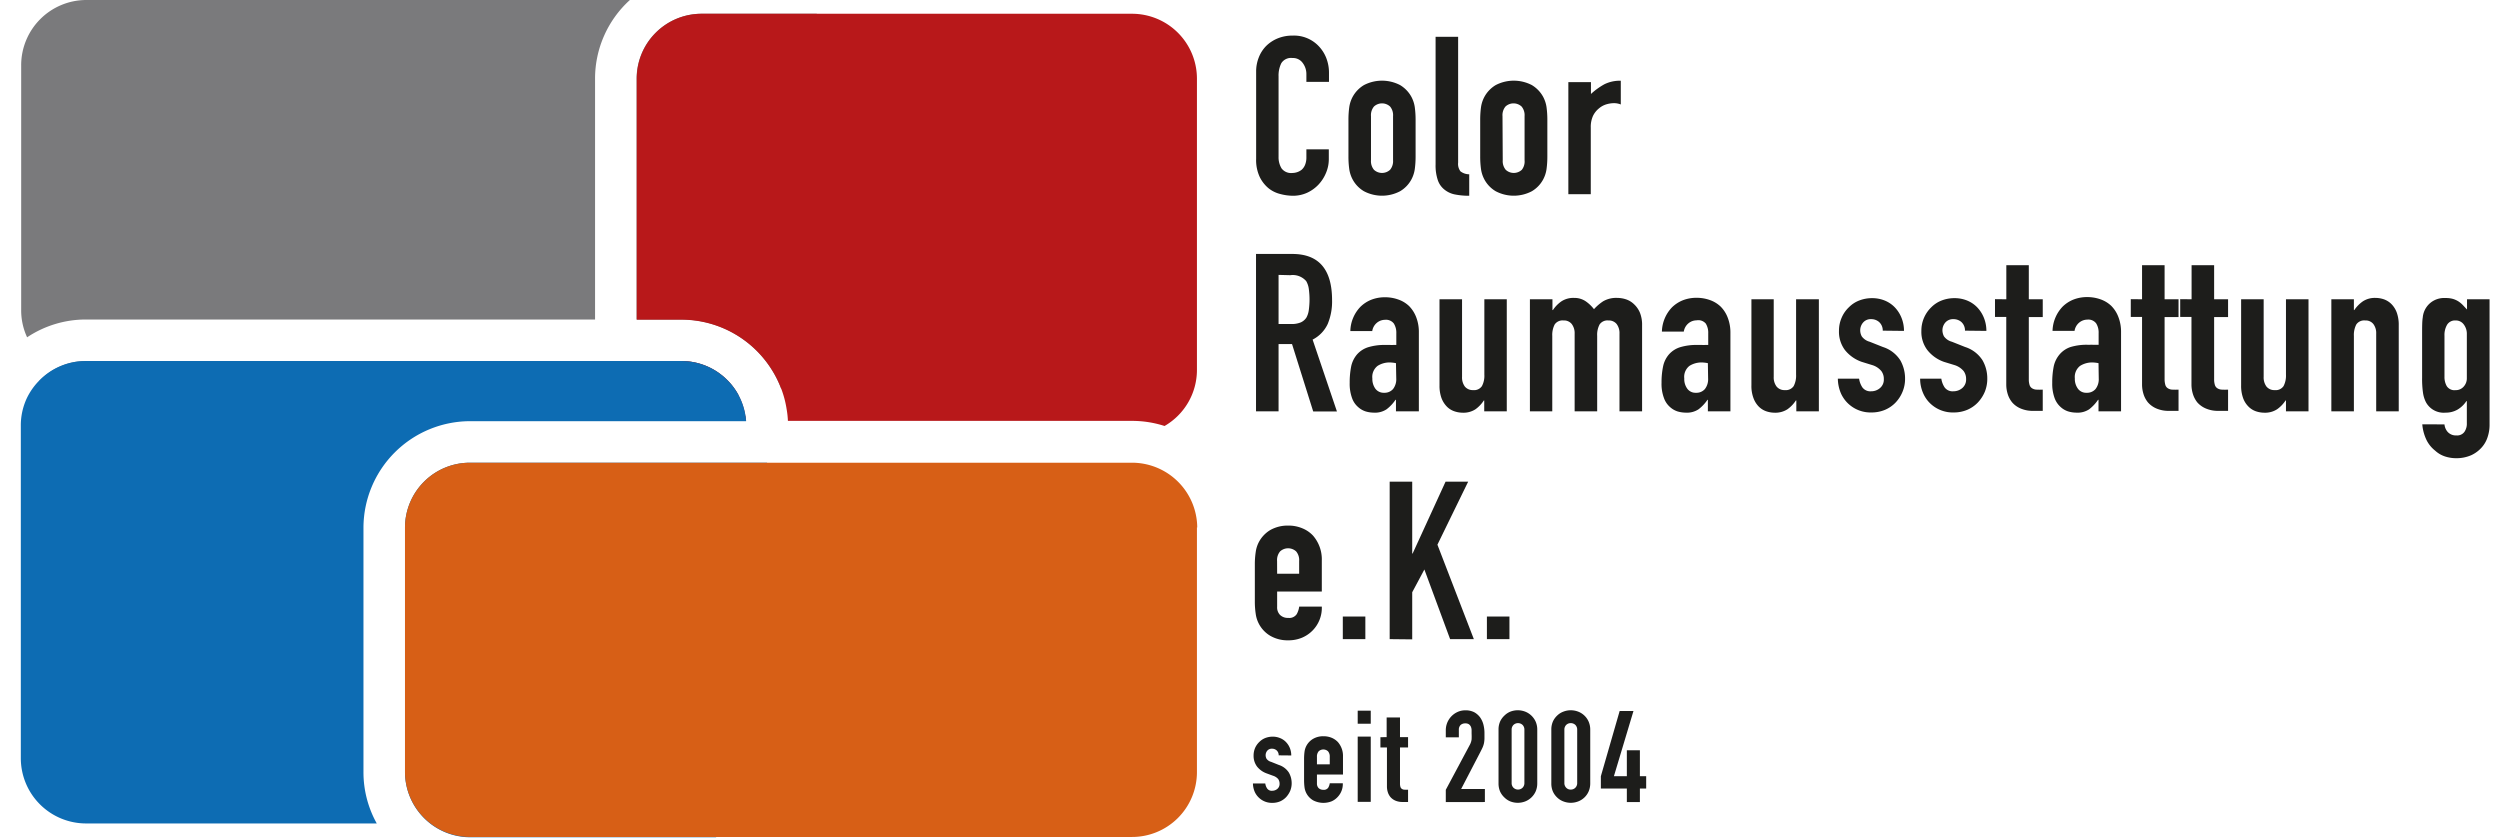
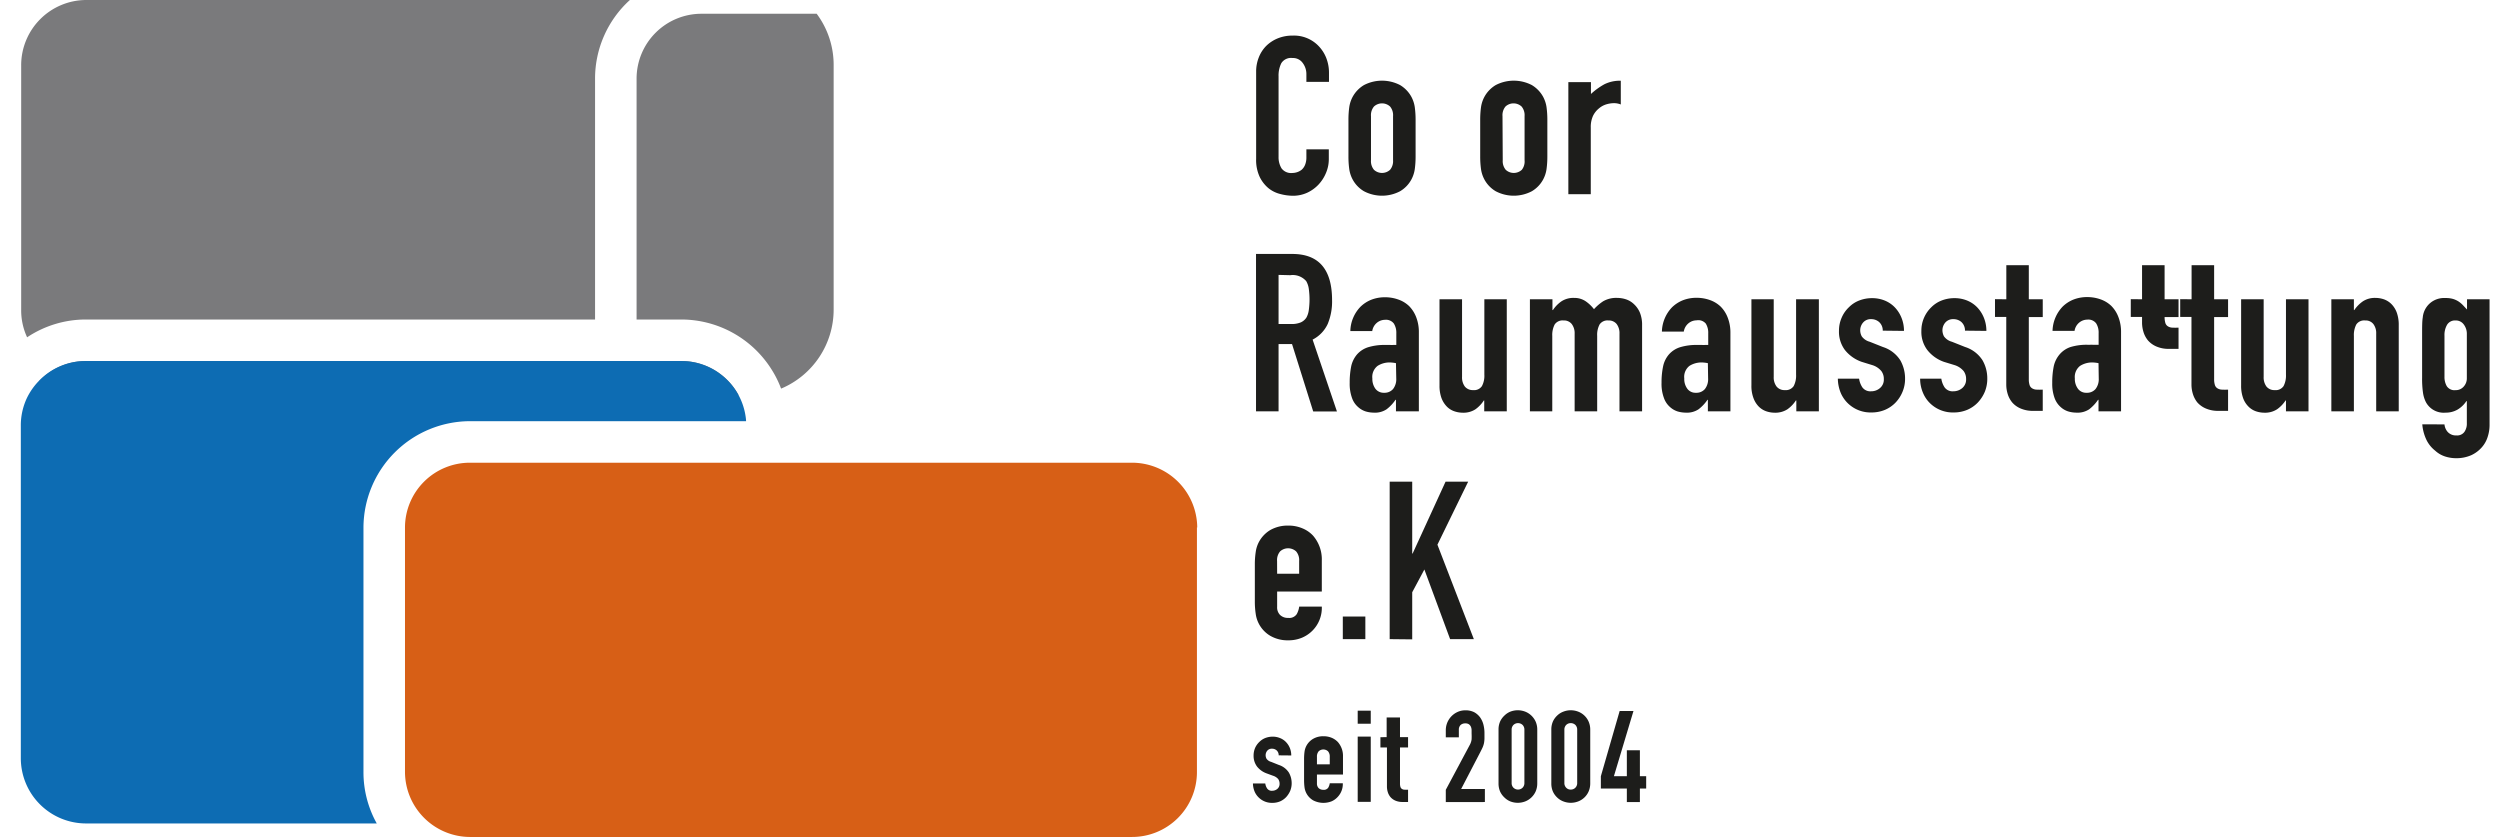
<svg xmlns="http://www.w3.org/2000/svg" id="Layer_1" data-name="Layer 1" viewBox="0 0 421.43 141.39">
  <defs>
    <style>.cls-1{fill:#7a7a7c;}.cls-2{fill:#b8181a;}.cls-3{fill:#0d6cb3;}.cls-4{fill:#d75f16;}.cls-5{fill:#1d1d1b;}</style>
  </defs>
  <title>logo9</title>
  <path class="cls-1" d="M100.31,13.26v40.6H14.48a17.83,17.83,0,0,0-9.91,3,10.81,10.81,0,0,1-1-4.65V11A11,11,0,0,1,14.48,0h91.7A17.9,17.9,0,0,0,100.31,13.26Z" />
  <path class="cls-1" d="M124.52,66.64h-110a14.26,14.26,0,0,1-7.92-2.38,10.87,10.87,0,0,1,7.92-3.4H114.86a10.9,10.9,0,0,1,6.69,2.28A11,11,0,0,1,124.52,66.64Z" />
  <path class="cls-1" d="M140.53,11V52.2a14.45,14.45,0,0,1-8.86,13.31,17.29,17.29,0,0,0-1.55-3.14,18,18,0,0,0-15.26-8.51h-7.55V13.26A10.94,10.94,0,0,1,118.25,2.32h19.42A14.42,14.42,0,0,1,140.53,11Z" />
-   <path class="cls-2" d="M125.68,70.14a7.17,7.17,0,0,1,.09.81H106.65c-.19-.26-.38-.53-.55-.81a14.18,14.18,0,0,1-1.64-3.5,14.51,14.51,0,0,1-.63-3.5c0-.26,0-.52,0-.79V60.86h11a10.9,10.9,0,0,1,6.69,2.28,10.86,10.86,0,0,1,4.13,7Z" />
-   <path class="cls-2" d="M201.77,13.26V62.35a10.91,10.91,0,0,1-5.46,9.46,17.77,17.77,0,0,0-5.49-.86h-58a15,15,0,0,0-.22-2,16.94,16.94,0,0,0-.9-3.41,17.29,17.29,0,0,0-1.55-3.14,18,18,0,0,0-15.26-8.51h-7.55V13.26A10.94,10.94,0,0,1,118.25,2.32h72.57A10.94,10.94,0,0,1,201.77,13.26Z" />
  <path class="cls-3" d="M125.77,71H79.21A18,18,0,0,0,61.27,88.89v41.26a17.75,17.75,0,0,0,2.24,8.66h-49a11,11,0,0,1-11-11v-56a10.82,10.82,0,0,1,1-4.66,10.94,10.94,0,0,1,2-2.89,10.87,10.87,0,0,1,7.92-3.4H114.86a10.9,10.9,0,0,1,6.69,2.28,10.86,10.86,0,0,1,4.13,7A7.17,7.17,0,0,1,125.77,71Z" />
-   <path class="cls-3" d="M129.31,78v49.91a14.45,14.45,0,0,1-8.65,13.23H79.21a11,11,0,0,1-10.94-10.94V88.89A10.94,10.94,0,0,1,79.21,78Z" />
  <path class="cls-4" d="M201.77,88.89v41.26a10.94,10.94,0,0,1-11,10.94H79.21a11,11,0,0,1-10.94-10.94V88.89A10.94,10.94,0,0,1,79.21,78H190.82a11,11,0,0,1,11,10.94Z" />
  <path class="cls-5" d="M224,25.17v1.64a5.91,5.91,0,0,1-.47,2.33,6.54,6.54,0,0,1-1.29,2,6.21,6.21,0,0,1-1.91,1.36A5.76,5.76,0,0,1,218,33a8.5,8.5,0,0,1-2.2-.3,5.09,5.09,0,0,1-2-1,5.71,5.71,0,0,1-1.47-1.92,6.71,6.71,0,0,1-.58-3V12.09a6.39,6.39,0,0,1,.45-2.42,5.66,5.66,0,0,1,1.26-1.94,6,6,0,0,1,2-1.29A6.56,6.56,0,0,1,217.91,6a5.74,5.74,0,0,1,4.36,1.75,6.18,6.18,0,0,1,1.29,2,6.84,6.84,0,0,1,.47,2.55v1.5h-3.81V12.54a3.09,3.09,0,0,0-.63-1.94,2,2,0,0,0-1.71-.82,1.93,1.93,0,0,0-1.89.88,4.67,4.67,0,0,0-.46,2.21V26.44a3.59,3.59,0,0,0,.5,1.94,2,2,0,0,0,1.81.78,2.62,2.62,0,0,0,.8-.13,2.4,2.4,0,0,0,.8-.43,2.2,2.2,0,0,0,.56-.82,3.3,3.3,0,0,0,.22-1.3V25.17Z" />
  <path class="cls-5" d="M227.31,20.18a15.54,15.54,0,0,1,.14-2.13,5.29,5.29,0,0,1,.56-1.71,5.21,5.21,0,0,1,1.92-2,6.61,6.61,0,0,1,6.08,0,5.21,5.21,0,0,1,1.92,2,5.29,5.29,0,0,1,.56,1.71,15.54,15.54,0,0,1,.14,2.13V26.4a15.54,15.54,0,0,1-.14,2.13,5.29,5.29,0,0,1-.56,1.71,5.11,5.11,0,0,1-1.92,2,6.54,6.54,0,0,1-6.08,0,5.11,5.11,0,0,1-1.92-2,5.29,5.29,0,0,1-.56-1.71,15.54,15.54,0,0,1-.14-2.13Zm3.8,6.82a2.28,2.28,0,0,0,.5,1.62,2,2,0,0,0,2.72,0,2.28,2.28,0,0,0,.5-1.62V19.58a2.28,2.28,0,0,0-.5-1.62,2,2,0,0,0-2.72,0,2.28,2.28,0,0,0-.5,1.62Z" />
-   <path class="cls-5" d="M242,6.2h3.8V27.41a2.09,2.09,0,0,0,.39,1.47,2.44,2.44,0,0,0,1.48.5V33a11.93,11.93,0,0,1-2.35-.21,4,4,0,0,1-1.79-.8,3.43,3.43,0,0,1-1.14-1.58,7.72,7.72,0,0,1-.39-2.7Z" />
  <path class="cls-5" d="M249.52,20.18a15.54,15.54,0,0,1,.14-2.13,5.29,5.29,0,0,1,.56-1.71,5.21,5.21,0,0,1,1.92-2,6.61,6.61,0,0,1,6.08,0,5.21,5.21,0,0,1,1.92,2,5.29,5.29,0,0,1,.56,1.71,15.54,15.54,0,0,1,.14,2.13V26.4a15.54,15.54,0,0,1-.14,2.13,5.29,5.29,0,0,1-.56,1.71,5.11,5.11,0,0,1-1.92,2,6.54,6.54,0,0,1-6.08,0,5.11,5.11,0,0,1-1.92-2,5.29,5.29,0,0,1-.56-1.71,15.54,15.54,0,0,1-.14-2.13Zm3.8,6.82a2.28,2.28,0,0,0,.5,1.62,2,2,0,0,0,2.72,0A2.28,2.28,0,0,0,257,27V19.58a2.28,2.28,0,0,0-.5-1.62,2,2,0,0,0-2.72,0,2.28,2.28,0,0,0-.5,1.62Z" />
  <path class="cls-5" d="M264.38,32.74V13.84h3.81v2a11.72,11.72,0,0,1,2.27-1.64,5.9,5.9,0,0,1,2.76-.59v4a3.1,3.1,0,0,0-1.16-.22,4.71,4.71,0,0,0-1.28.2,3.42,3.42,0,0,0-1.25.69,3.67,3.67,0,0,0-1,1.27,4.48,4.48,0,0,0-.37,1.94V32.74Z" />
  <path class="cls-5" d="M211.73,69.34V42.81h6.11q6.71,0,6.71,7.79a9.86,9.86,0,0,1-.73,4,5.62,5.62,0,0,1-2.55,2.65l4.1,12.11h-4L217.8,58h-2.27V69.34Zm3.8-23v8.28h2.16a3.93,3.93,0,0,0,1.6-.28,2.21,2.21,0,0,0,.93-.8,3.56,3.56,0,0,0,.41-1.29,13.11,13.11,0,0,0,0-3.54,3.49,3.49,0,0,0-.44-1.32,3,3,0,0,0-2.69-1Z" />
  <path class="cls-5" d="M235.32,69.34V67.4h-.08a6.7,6.7,0,0,1-1.51,1.6,3.51,3.51,0,0,1-2.14.56,5,5,0,0,1-1.36-.2,3.46,3.46,0,0,1-1.32-.77,3.52,3.52,0,0,1-1-1.51,7,7,0,0,1-.39-2.55,13.79,13.79,0,0,1,.26-2.81,4.58,4.58,0,0,1,1-2,4.18,4.18,0,0,1,1.83-1.18,9.34,9.34,0,0,1,2.94-.39h.41a2.48,2.48,0,0,1,.41,0,2.78,2.78,0,0,0,.45,0l.56,0v-2a2.9,2.9,0,0,0-.41-1.6,1.65,1.65,0,0,0-1.49-.64,2.16,2.16,0,0,0-1.36.49,2.26,2.26,0,0,0-.8,1.41h-3.69a6.08,6.08,0,0,1,1.71-4.1,5.56,5.56,0,0,1,1.79-1.17,6.23,6.23,0,0,1,2.35-.43,6.53,6.53,0,0,1,2.23.38,5,5,0,0,1,1.83,1.11,5.46,5.46,0,0,1,1.19,1.87,6.9,6.9,0,0,1,.45,2.6V69.34Zm0-8.12a5.9,5.9,0,0,0-1-.12,3.75,3.75,0,0,0-2.1.58,2.34,2.34,0,0,0-.88,2.11,2.82,2.82,0,0,0,.52,1.75,1.75,1.75,0,0,0,1.46.67,1.89,1.89,0,0,0,1.51-.63,2.69,2.69,0,0,0,.54-1.79Z" />
  <path class="cls-5" d="M254,50.45V69.34h-3.8V67.51h-.07A5.49,5.49,0,0,1,248.71,69a3.7,3.7,0,0,1-2.14.57,4.35,4.35,0,0,1-1.41-.24,3.22,3.22,0,0,1-1.27-.8,4.12,4.12,0,0,1-.9-1.44,6.05,6.05,0,0,1-.33-2.14V50.45h3.8V63.53a2.56,2.56,0,0,0,.48,1.64,1.71,1.71,0,0,0,1.38.59,1.59,1.59,0,0,0,1.49-.67,3.69,3.69,0,0,0,.41-1.94V50.45Z" />
  <path class="cls-5" d="M257.9,69.34V50.45h3.8v1.82h.08a5.41,5.41,0,0,1,1.43-1.47,3.65,3.65,0,0,1,2.14-.58,3.37,3.37,0,0,1,2,.6,6.22,6.22,0,0,1,1.35,1.3,7.91,7.91,0,0,1,1.56-1.34,4.38,4.38,0,0,1,2.39-.56,4.73,4.73,0,0,1,1.45.24,3.57,3.57,0,0,1,1.34.81,4.15,4.15,0,0,1,1,1.43,5.43,5.43,0,0,1,.37,2.14v14.5H273V56.26a2.54,2.54,0,0,0-.48-1.64,1.69,1.69,0,0,0-1.38-.6,1.61,1.61,0,0,0-1.49.67,3.71,3.71,0,0,0-.41,1.94V69.34h-3.8V56.26a2.54,2.54,0,0,0-.49-1.64,1.66,1.66,0,0,0-1.38-.6,1.61,1.61,0,0,0-1.49.67,3.81,3.81,0,0,0-.41,1.94V69.34Z" />
  <path class="cls-5" d="M287.9,69.34V67.4h-.07a6.9,6.9,0,0,1-1.51,1.6,3.55,3.55,0,0,1-2.15.56,5,5,0,0,1-1.36-.2,3.46,3.46,0,0,1-1.32-.77,3.59,3.59,0,0,1-1-1.51,6.75,6.75,0,0,1-.4-2.55,13.07,13.07,0,0,1,.27-2.81,4.46,4.46,0,0,1,1-2,4.18,4.18,0,0,1,1.83-1.18,9.34,9.34,0,0,1,2.94-.39h.41a2.48,2.48,0,0,1,.41,0,2.89,2.89,0,0,0,.45,0l.56,0v-2a2.9,2.9,0,0,0-.41-1.6A1.64,1.64,0,0,0,286,54a2.16,2.16,0,0,0-1.36.49,2.26,2.26,0,0,0-.8,1.41h-3.69a6.13,6.13,0,0,1,1.71-4.1,5.67,5.67,0,0,1,1.79-1.17,6.27,6.27,0,0,1,2.35-.43,6.63,6.63,0,0,1,2.24.38,5.07,5.07,0,0,1,1.82,1.11,5.31,5.31,0,0,1,1.19,1.87,6.9,6.9,0,0,1,.45,2.6V69.34Zm0-8.12a5.8,5.8,0,0,0-1-.12,3.79,3.79,0,0,0-2.11.58,2.35,2.35,0,0,0-.87,2.11,2.76,2.76,0,0,0,.52,1.75,1.71,1.71,0,0,0,1.45.67,1.88,1.88,0,0,0,1.51-.63,2.69,2.69,0,0,0,.54-1.79Z" />
  <path class="cls-5" d="M306.61,50.45V69.34h-3.8V67.51h-.08A5.46,5.46,0,0,1,301.3,69a3.76,3.76,0,0,1-2.15.57,4.35,4.35,0,0,1-1.41-.24,3.29,3.29,0,0,1-1.27-.8,4,4,0,0,1-.89-1.44,5.82,5.82,0,0,1-.34-2.14V50.45H299V63.53a2.51,2.51,0,0,0,.49,1.64,1.69,1.69,0,0,0,1.38.59,1.6,1.6,0,0,0,1.49-.67,3.78,3.78,0,0,0,.41-1.94V50.45Z" />
  <path class="cls-5" d="M317.38,55.74a1.91,1.91,0,0,0-.62-1.46,2,2,0,0,0-1.32-.48,1.68,1.68,0,0,0-1.38.58,2,2,0,0,0-.48,1.32,2.16,2.16,0,0,0,.26,1,2.42,2.42,0,0,0,1.34.91l2.24.89a5.41,5.41,0,0,1,2.92,2.24,6.19,6.19,0,0,1,.8,3.09,5.6,5.6,0,0,1-.43,2.22,5.87,5.87,0,0,1-1.17,1.81,5.39,5.39,0,0,1-1.79,1.23,5.85,5.85,0,0,1-2.27.44,5.49,5.49,0,0,1-3.88-1.45,5.43,5.43,0,0,1-1.27-1.77,6.47,6.47,0,0,1-.52-2.48h3.58a3.59,3.59,0,0,0,.54,1.45,1.66,1.66,0,0,0,1.51.68,2.23,2.23,0,0,0,1.47-.54,1.84,1.84,0,0,0,.65-1.51,2.19,2.19,0,0,0-.41-1.35,3.2,3.2,0,0,0-1.49-1L313.84,61A6.24,6.24,0,0,1,311,59a5.12,5.12,0,0,1-1-3.22,5.44,5.44,0,0,1,.45-2.22,5.22,5.22,0,0,1,1.23-1.77,4.91,4.91,0,0,1,1.75-1.14,5.92,5.92,0,0,1,2.16-.39,5.59,5.59,0,0,1,2.14.41,4.94,4.94,0,0,1,1.7,1.16,5.51,5.51,0,0,1,1.12,1.77,5.87,5.87,0,0,1,.41,2.18Z" />
  <path class="cls-5" d="M331.24,55.74a1.91,1.91,0,0,0-.61-1.46,2,2,0,0,0-1.33-.48,1.71,1.71,0,0,0-1.38.58,2,2,0,0,0-.48,1.32,2.28,2.28,0,0,0,.26,1,2.42,2.42,0,0,0,1.34.91l2.24.89a5.41,5.41,0,0,1,2.92,2.24,6.09,6.09,0,0,1,.8,3.09,5.77,5.77,0,0,1-.42,2.22,6.08,6.08,0,0,1-1.18,1.81,5.39,5.39,0,0,1-1.79,1.23,5.81,5.81,0,0,1-2.27.44,5.49,5.49,0,0,1-3.88-1.45,5.26,5.26,0,0,1-1.26-1.77,6.12,6.12,0,0,1-.52-2.48h3.57a3.75,3.75,0,0,0,.54,1.45,1.66,1.66,0,0,0,1.51.68,2.27,2.27,0,0,0,1.48-.54,1.87,1.87,0,0,0,.65-1.51,2.25,2.25,0,0,0-.41-1.35,3.25,3.25,0,0,0-1.49-1L327.7,61a6.16,6.16,0,0,1-2.81-2,5.07,5.07,0,0,1-1-3.22,5.44,5.44,0,0,1,.45-2.22,5.52,5.52,0,0,1,1.23-1.77,5,5,0,0,1,1.75-1.14,5.92,5.92,0,0,1,2.16-.39,5.55,5.55,0,0,1,2.14.41,4.94,4.94,0,0,1,1.7,1.16,5.51,5.51,0,0,1,1.12,1.77,5.87,5.87,0,0,1,.41,2.18Z" />
  <path class="cls-5" d="M338.21,50.45V44.71H342v5.74h2.35v3H342V63.9a3.17,3.17,0,0,0,.13,1,1,1,0,0,0,.43.56,1.5,1.5,0,0,0,.73.22,10.54,10.54,0,0,0,1.06,0v3.58h-1.57a5.2,5.2,0,0,1-2.18-.41,3.85,3.85,0,0,1-1.39-1,4.09,4.09,0,0,1-.77-1.44,5.37,5.37,0,0,1-.24-1.55V53.43h-1.9v-3Z" />
  <path class="cls-5" d="M353.75,69.34V67.4h-.08a6.88,6.88,0,0,1-1.5,1.6,3.55,3.55,0,0,1-2.15.56,5,5,0,0,1-1.36-.2,3.46,3.46,0,0,1-1.32-.77,3.7,3.7,0,0,1-1-1.51,7,7,0,0,1-.39-2.55,13.79,13.79,0,0,1,.26-2.81,4.58,4.58,0,0,1,1-2A4.18,4.18,0,0,1,349,58.51a9.34,9.34,0,0,1,2.94-.39h.41a2.48,2.48,0,0,1,.41,0,2.89,2.89,0,0,0,.45,0l.56,0v-2a2.9,2.9,0,0,0-.41-1.6,1.64,1.64,0,0,0-1.49-.64,2.16,2.16,0,0,0-1.36.49,2.26,2.26,0,0,0-.8,1.41H346a6.13,6.13,0,0,1,1.71-4.1,5.56,5.56,0,0,1,1.79-1.17,6.27,6.27,0,0,1,2.35-.43,6.63,6.63,0,0,1,2.24.38,5.07,5.07,0,0,1,1.82,1.11,5.31,5.31,0,0,1,1.19,1.87,6.9,6.9,0,0,1,.45,2.6V69.34Zm0-8.12a5.8,5.8,0,0,0-1-.12,3.79,3.79,0,0,0-2.11.58,2.36,2.36,0,0,0-.88,2.11,2.76,2.76,0,0,0,.53,1.75,1.71,1.71,0,0,0,1.45.67,1.88,1.88,0,0,0,1.51-.63,2.69,2.69,0,0,0,.54-1.79Z" />
-   <path class="cls-5" d="M361.09,50.45V44.71h3.8v5.74h2.35v3h-2.35V63.9a3.47,3.47,0,0,0,.13,1,1,1,0,0,0,.43.56,1.5,1.5,0,0,0,.73.22,10.54,10.54,0,0,0,1.06,0v3.58h-1.57a5.2,5.2,0,0,1-2.18-.41,3.94,3.94,0,0,1-1.39-1,4.09,4.09,0,0,1-.77-1.44,5.37,5.37,0,0,1-.24-1.55V53.43h-1.9v-3Z" />
+   <path class="cls-5" d="M361.09,50.45V44.71h3.8v5.74h2.35v3h-2.35a3.47,3.47,0,0,0,.13,1,1,1,0,0,0,.43.56,1.5,1.5,0,0,0,.73.22,10.54,10.54,0,0,0,1.06,0v3.58h-1.57a5.2,5.2,0,0,1-2.18-.41,3.94,3.94,0,0,1-1.39-1,4.09,4.09,0,0,1-.77-1.44,5.37,5.37,0,0,1-.24-1.55V53.43h-1.9v-3Z" />
  <path class="cls-5" d="M369.44,50.45V44.71h3.8v5.74h2.35v3h-2.35V63.9a3.17,3.17,0,0,0,.13,1,1,1,0,0,0,.43.56,1.5,1.5,0,0,0,.73.22,10.42,10.42,0,0,0,1.06,0v3.58H374a5.2,5.2,0,0,1-2.18-.41,4,4,0,0,1-1.4-1,4.24,4.24,0,0,1-.76-1.44,5.37,5.37,0,0,1-.24-1.55V53.43h-1.9v-3Z" />
  <path class="cls-5" d="M389.15,50.45V69.34h-3.8V67.51h-.07A5.49,5.49,0,0,1,383.84,69a3.72,3.72,0,0,1-2.14.57,4.41,4.41,0,0,1-1.42-.24,3.26,3.26,0,0,1-1.26-.8,3.85,3.85,0,0,1-.9-1.44,6.05,6.05,0,0,1-.33-2.14V50.45h3.8V63.53a2.56,2.56,0,0,0,.48,1.64,1.69,1.69,0,0,0,1.38.59,1.59,1.59,0,0,0,1.49-.67,3.78,3.78,0,0,0,.41-1.94V50.45Z" />
  <path class="cls-5" d="M393,69.34V50.45h3.8v1.82h.07a5.6,5.6,0,0,1,1.44-1.47,3.65,3.65,0,0,1,2.14-.58,4.41,4.41,0,0,1,1.42.24,3.4,3.4,0,0,1,1.27.81,4,4,0,0,1,.89,1.43,6.09,6.09,0,0,1,.33,2.14v14.5h-3.8V56.26a2.54,2.54,0,0,0-.48-1.64,1.66,1.66,0,0,0-1.38-.6,1.61,1.61,0,0,0-1.49.67,3.81,3.81,0,0,0-.41,1.94V69.34Z" />
  <path class="cls-5" d="M412.07,71.54a2.23,2.23,0,0,0,.54,1.27,1.85,1.85,0,0,0,1.47.59,1.51,1.51,0,0,0,1.34-.58,2.42,2.42,0,0,0,.42-1.47V67.62h-.08a4.59,4.59,0,0,1-1.51,1.44,3.94,3.94,0,0,1-2,.5,3.4,3.4,0,0,1-3.32-1.79,5.12,5.12,0,0,1-.48-1.56,16.41,16.41,0,0,1-.15-2.5V56.52c0-1.37,0-2.37.11-3a3.59,3.59,0,0,1,1.75-2.79,3.73,3.73,0,0,1,2.13-.49,4.3,4.3,0,0,1,1.21.15,3.77,3.77,0,0,1,.91.41,4.41,4.41,0,0,1,.75.62l.71.76V50.45h3.8v21.2a6.43,6.43,0,0,1-.32,2,4.81,4.81,0,0,1-1,1.77,5.34,5.34,0,0,1-1.78,1.32,6.18,6.18,0,0,1-2.58.5,6,6,0,0,1-1.78-.28,4.5,4.5,0,0,1-1.72-1,5.26,5.26,0,0,1-1.4-1.69,7.5,7.5,0,0,1-.76-2.74Zm0-8a3.06,3.06,0,0,0,.39,1.56,1.55,1.55,0,0,0,1.47.67,1.76,1.76,0,0,0,1.36-.58,2.06,2.06,0,0,0,.55-1.47V56.37a2.61,2.61,0,0,0-.53-1.69,1.65,1.65,0,0,0-1.38-.66,1.56,1.56,0,0,0-1.41.71,3.41,3.41,0,0,0-.45,1.86Z" />
  <path class="cls-5" d="M222.82,99.72h-7.53v2.57a1.8,1.8,0,0,0,.5,1.38,1.86,1.86,0,0,0,1.36.49,1.51,1.51,0,0,0,1.44-.63,3.58,3.58,0,0,0,.42-1.27h3.81a5.44,5.44,0,0,1-1.53,4,5.5,5.5,0,0,1-1.79,1.23,5.9,5.9,0,0,1-2.35.45,5.83,5.83,0,0,1-3-.75,5.11,5.11,0,0,1-1.92-2,5.06,5.06,0,0,1-.55-1.71,14,14,0,0,1-.15-2.13V95.18a14,14,0,0,1,.15-2.13,5.06,5.06,0,0,1,.55-1.71,5.21,5.21,0,0,1,1.92-2,5.93,5.93,0,0,1,3-.74,6,6,0,0,1,2.37.45,5.1,5.1,0,0,1,1.81,1.23,6.1,6.1,0,0,1,1.49,4.21Zm-7.53-3H219V94.58a2.28,2.28,0,0,0-.5-1.62,2,2,0,0,0-2.72,0,2.28,2.28,0,0,0-.5,1.62Z" />
  <path class="cls-5" d="M226.36,107.74v-3.81h3.8v3.81Z" />
  <path class="cls-5" d="M234.26,107.74V81.2h3.8V93.31h.07l5.55-12.11h3.81l-5.18,10.62,6.14,15.92h-4L240.11,96l-2.05,3.84v7.94Z" />
-   <path class="cls-5" d="M250.65,107.74v-3.81h3.8v3.81Z" />
  <path class="cls-5" d="M215.55,127.33a1.08,1.08,0,0,0-.35-.84,1.14,1.14,0,0,0-.77-.28,1,1,0,0,0-.8.33,1.2,1.2,0,0,0-.28.77,1.26,1.26,0,0,0,.15.59,1.38,1.38,0,0,0,.78.53l1.3.52a3.17,3.17,0,0,1,1.69,1.29,3.61,3.61,0,0,1,.47,1.8,3.39,3.39,0,0,1-.25,1.28,3.87,3.87,0,0,1-.68,1.05,3.15,3.15,0,0,1-1,.71,3.34,3.34,0,0,1-1.32.26,3.16,3.16,0,0,1-2.24-.84,3.1,3.1,0,0,1-.73-1,3.71,3.71,0,0,1-.31-1.43h2.08a2,2,0,0,0,.31.84.94.94,0,0,0,.87.39,1.33,1.33,0,0,0,.86-.32,1.07,1.07,0,0,0,.37-.87,1.35,1.35,0,0,0-.23-.78,1.87,1.87,0,0,0-.87-.56l-1.06-.39a3.64,3.64,0,0,1-1.63-1.15,3,3,0,0,1-.59-1.87,3.27,3.27,0,0,1,.26-1.29,3.17,3.17,0,0,1,.71-1,2.89,2.89,0,0,1,1-.66,3.43,3.43,0,0,1,1.25-.23,3.19,3.19,0,0,1,1.24.24,2.8,2.8,0,0,1,1,.67,3.12,3.12,0,0,1,.65,1,3.29,3.29,0,0,1,.24,1.26Z" />
  <path class="cls-5" d="M226.39,130.57H222v1.49a1.09,1.09,0,0,0,.29.8,1.14,1.14,0,0,0,.79.28.88.88,0,0,0,.83-.37,2,2,0,0,0,.25-.73h2.2a3.16,3.16,0,0,1-.89,2.33,3,3,0,0,1-1,.71,3.76,3.76,0,0,1-3.12-.17,3,3,0,0,1-1.11-1.15,3,3,0,0,1-.33-1,9.41,9.41,0,0,1-.08-1.23v-3.61a9.41,9.41,0,0,1,.08-1.23,3,3,0,0,1,.33-1,3,3,0,0,1,1.11-1.14,3.35,3.35,0,0,1,1.76-.44,3.56,3.56,0,0,1,1.37.26,3.12,3.12,0,0,1,1.05.72,3.55,3.55,0,0,1,.86,2.44ZM222,128.84h2.16v-1.25a1.36,1.36,0,0,0-.29-.94,1.16,1.16,0,0,0-1.58,0,1.36,1.36,0,0,0-.29.94Z" />
  <path class="cls-5" d="M228.87,122v-2.2h2.2V122Zm0,13.17v-11h2.2v11Z" />
  <path class="cls-5" d="M233.75,124.26v-3.32H236v3.32h1.36V126H236v6.07a1.84,1.84,0,0,0,.08.6.58.58,0,0,0,.25.32.77.77,0,0,0,.42.13,5.16,5.16,0,0,0,.61,0v2.07h-.9a3,3,0,0,1-1.27-.24,2.32,2.32,0,0,1-.81-.6,2.46,2.46,0,0,1-.44-.83,3.23,3.23,0,0,1-.14-.9V126h-1.1v-1.73Z" />
  <path class="cls-5" d="M243.72,135.21v-2.07l4-7.49a2.69,2.69,0,0,0,.35-1,10.24,10.24,0,0,0,0-1c0-.19,0-.39,0-.6a1.58,1.58,0,0,0-.12-.55,1.11,1.11,0,0,0-.32-.4,1.08,1.08,0,0,0-.63-.16,1.14,1.14,0,0,0-.79.28,1.11,1.11,0,0,0-.29.82v1.25h-2.2v-1.2a3.38,3.38,0,0,1,2-3.08,3.11,3.11,0,0,1,1.29-.27,3.2,3.2,0,0,1,1.48.31,3.06,3.06,0,0,1,1,.86,3.65,3.65,0,0,1,.57,1.23,5.78,5.78,0,0,1,.18,1.46c0,.38,0,.69,0,.94a5.62,5.62,0,0,1-.08.73,3.68,3.68,0,0,1-.22.69c-.1.23-.24.51-.41.84L246.31,133h4v2.2Z" />
  <path class="cls-5" d="M252.61,123a3.36,3.36,0,0,1,.27-1.38,3.21,3.21,0,0,1,.73-1,3.07,3.07,0,0,1,1-.66,3.48,3.48,0,0,1,2.49,0,3.23,3.23,0,0,1,1.77,1.69,3.36,3.36,0,0,1,.27,1.38v9a3.4,3.4,0,0,1-.27,1.38,3.23,3.23,0,0,1-1.77,1.69,3.48,3.48,0,0,1-2.49,0,3.07,3.07,0,0,1-1-.66,3.21,3.21,0,0,1-.73-1,3.4,3.4,0,0,1-.27-1.38Zm2.21,9a1.09,1.09,0,0,0,.3.78,1.1,1.1,0,0,0,1.55,0,1.09,1.09,0,0,0,.3-.78v-9a1.11,1.11,0,0,0-.3-.79,1.12,1.12,0,0,0-1.55,0,1.11,1.11,0,0,0-.3.79Z" />
  <path class="cls-5" d="M261.51,123a3.36,3.36,0,0,1,.27-1.38,3.18,3.18,0,0,1,.72-1,3,3,0,0,1,1.05-.66,3.45,3.45,0,0,1,1.24-.23,3.49,3.49,0,0,1,1.24.23,3.15,3.15,0,0,1,1.77,1.69,3.36,3.36,0,0,1,.27,1.38v9a3.4,3.4,0,0,1-.27,1.38,3.15,3.15,0,0,1-1.77,1.69,3.49,3.49,0,0,1-1.24.23,3.45,3.45,0,0,1-1.24-.23,3,3,0,0,1-1.05-.66,3.18,3.18,0,0,1-.72-1,3.4,3.4,0,0,1-.27-1.38Zm2.2,9a1.09,1.09,0,0,0,.3.78,1,1,0,0,0,.78.32,1.06,1.06,0,0,0,.78-.32,1.09,1.09,0,0,0,.3-.78v-9a1.11,1.11,0,0,0-.3-.79,1.1,1.1,0,0,0-.78-.31,1.06,1.06,0,0,0-.78.31,1.11,1.11,0,0,0-.3.79Z" />
  <path class="cls-5" d="M274.24,135.21v-2.29h-4.38v-2.07l3.17-11h2.33l-3.3,11h2.18v-4.38h2.2v4.38h1.06v2.07h-1.06v2.29Z" />
</svg>